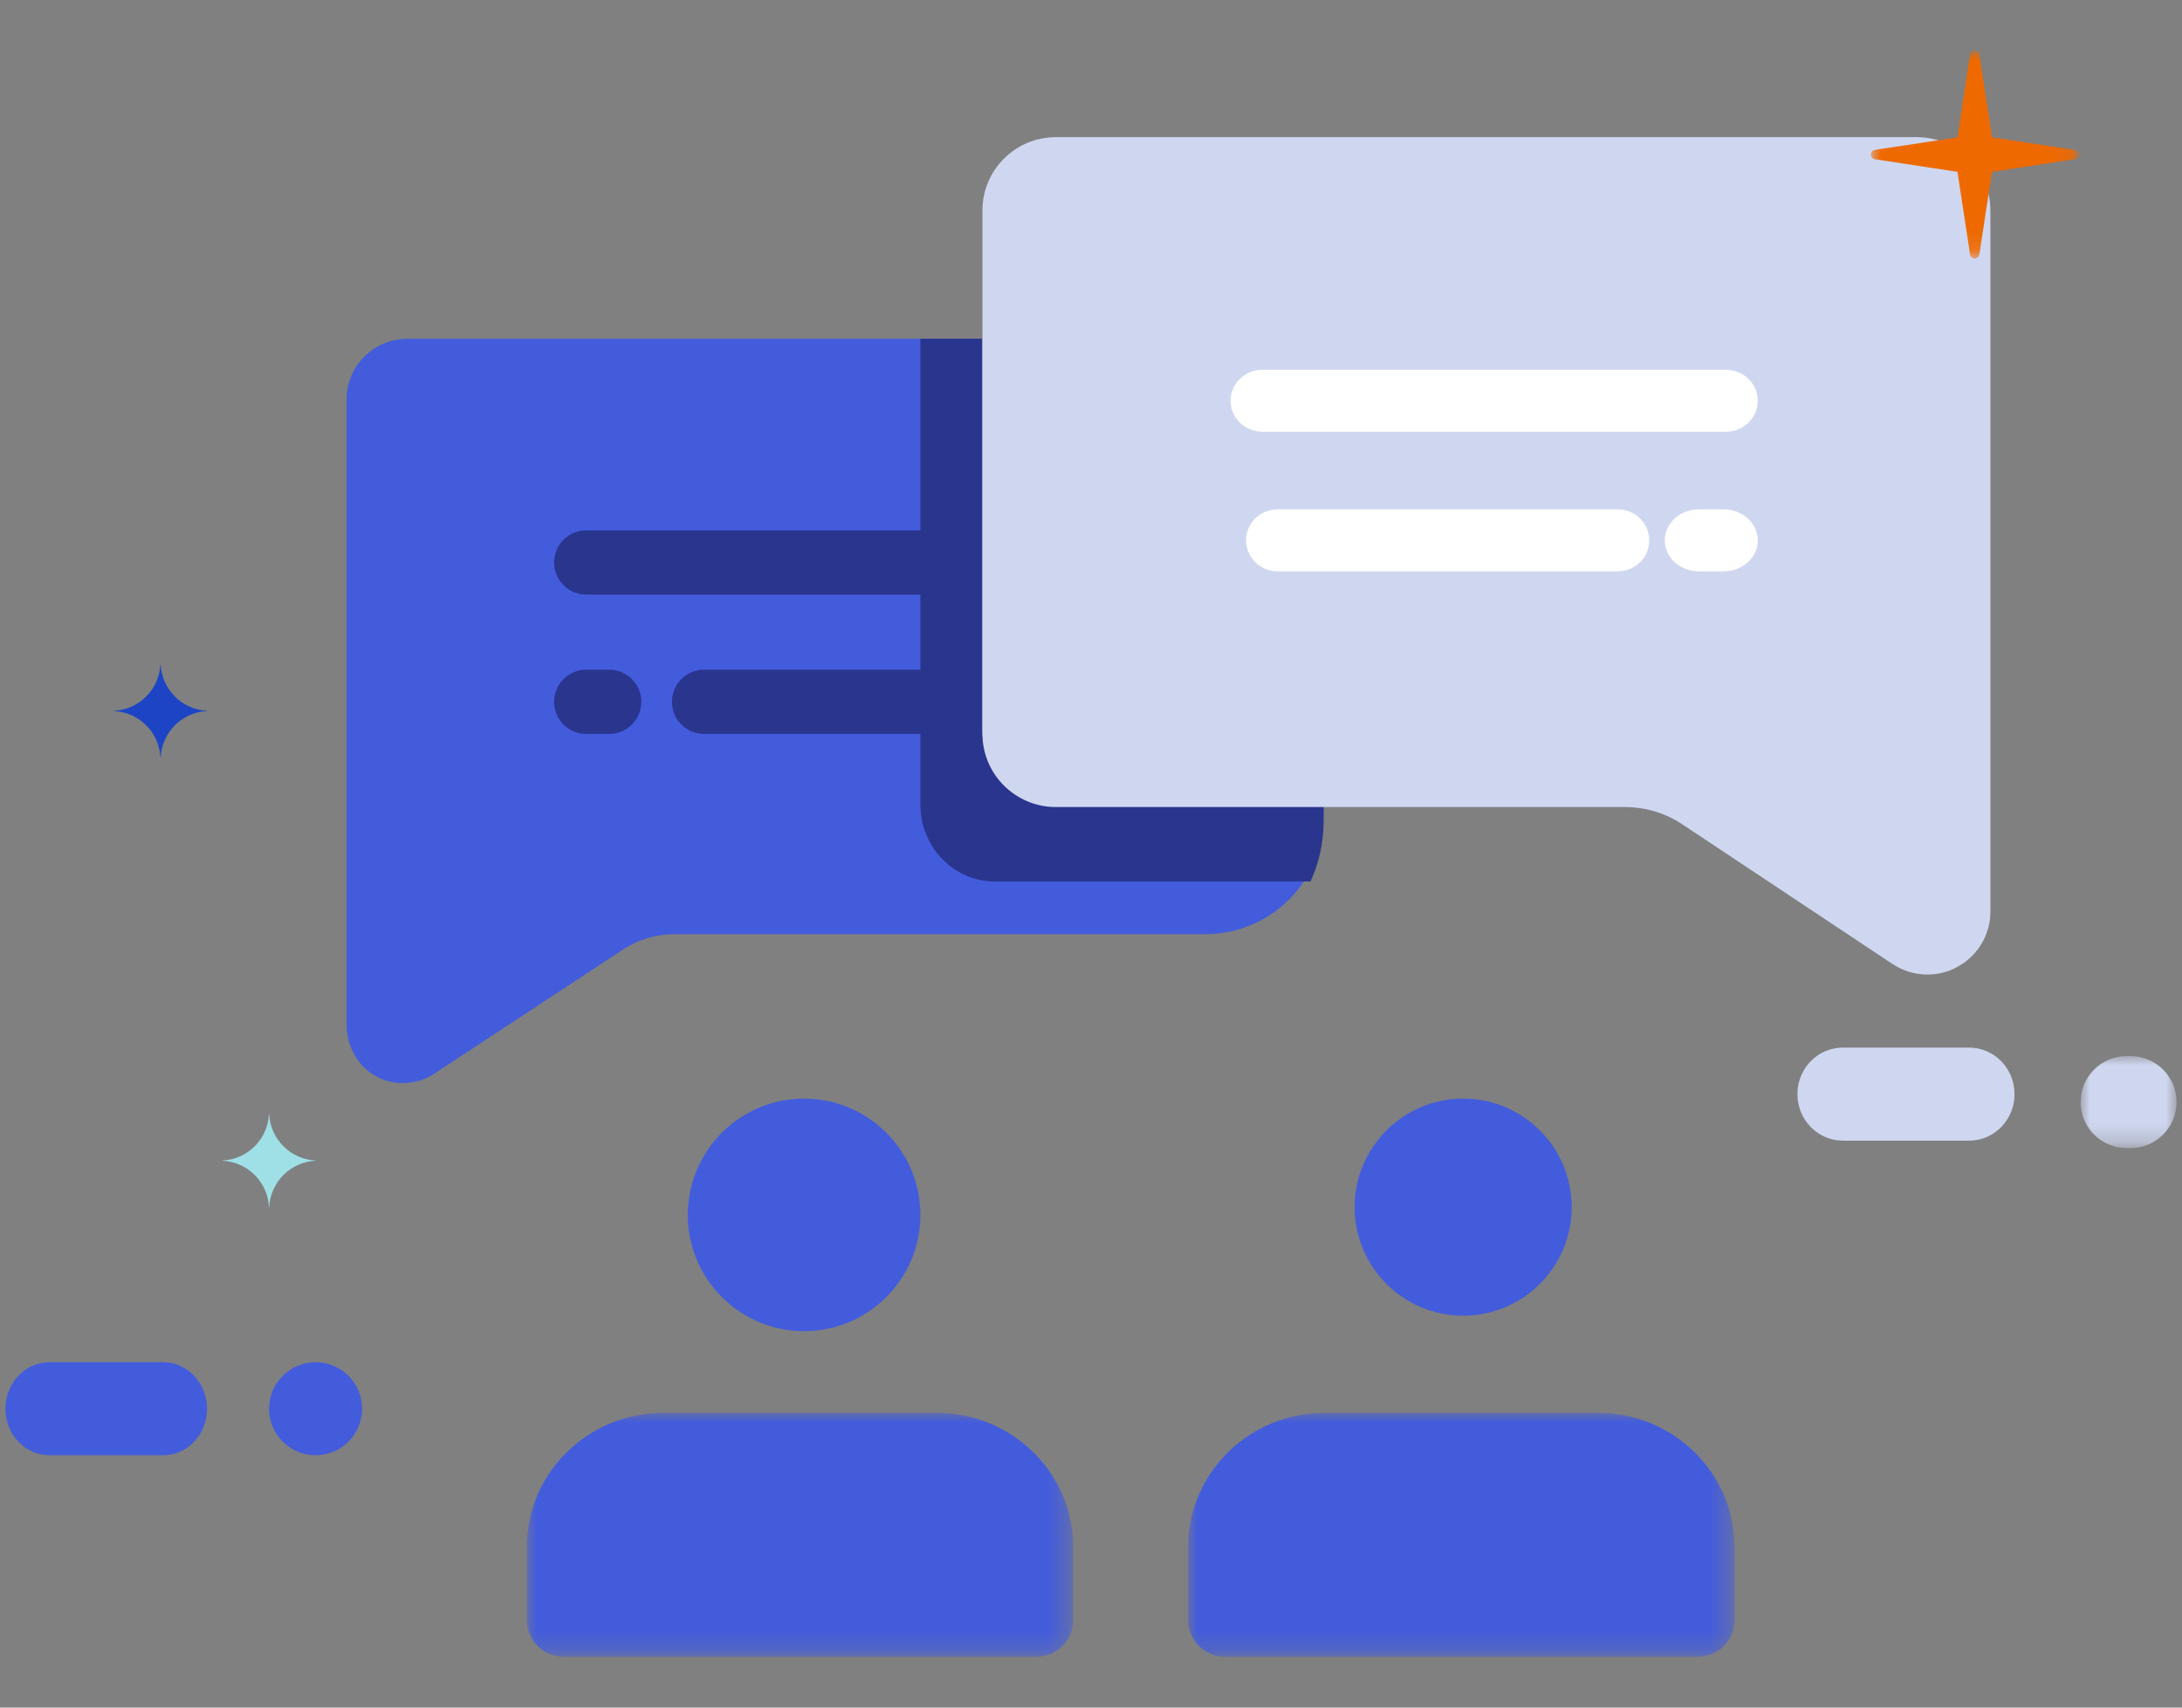
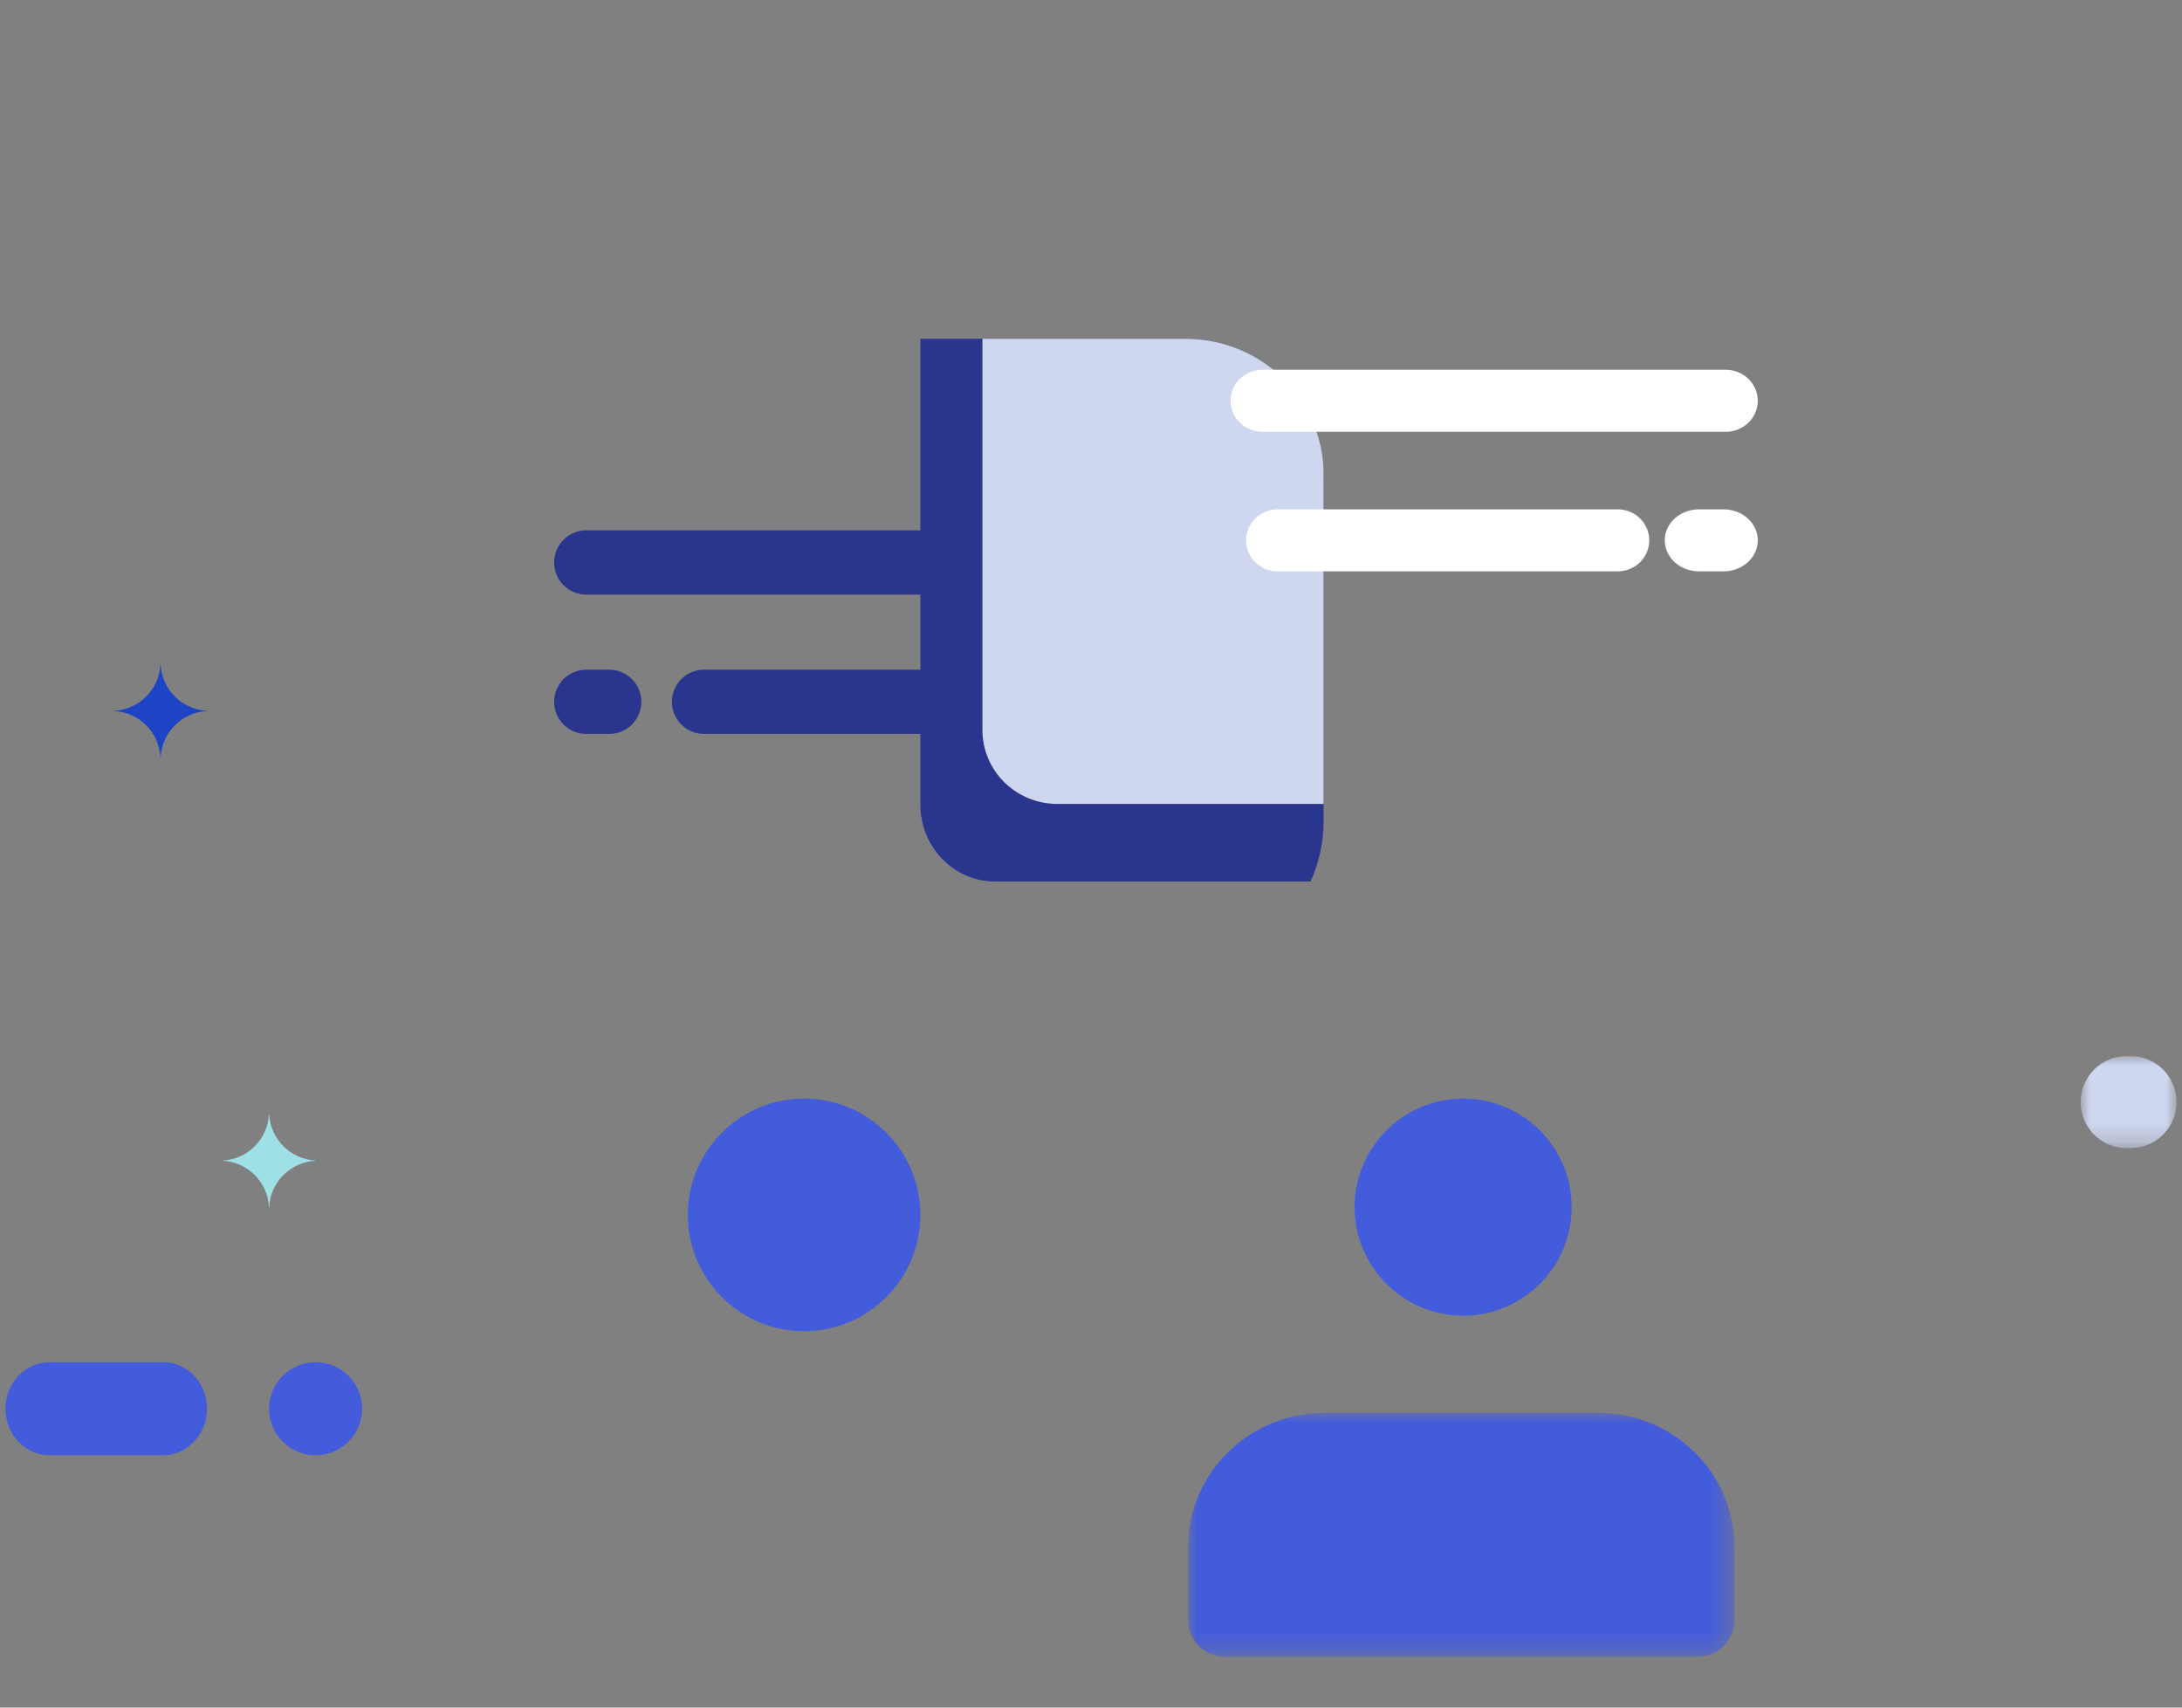
<svg xmlns="http://www.w3.org/2000/svg" version="1.1" id="Layer_1" x="0px" y="0px" width="115px" height="90px" viewBox="0 -2.5 115 90" enable-background="new 0 -2.5 115 90" xml:space="preserve">
  <rect x="0" y="-2.5" width="115" height="90" fill="#808080" stroke="none" />
  <g>
-     <path fill="#435CDC" d="M21.239,54.586c-0.504,0-1.002-0.123-1.457-0.38c-0.967-0.544-1.515-1.608-1.515-2.71V18.542   c0-1.761,1.441-3.188,3.219-3.188h41.092c3.966,0,7.18,3.184,7.18,7.111v18.078c0,3.422-2.801,6.196-6.254,6.196H35.538   c-0.979,0-1.941,0.29-2.721,0.82l-9.938,6.536C22.388,54.421,21.813,54.586,21.239,54.586z" />
    <path fill="#2A358E" d="M55.326,28.84H30.899c-0.936,0-1.694-0.759-1.694-1.694c0-0.936,0.758-1.694,1.694-1.694h24.427   c0.936,0,1.694,0.758,1.694,1.694C57.02,28.082,56.262,28.84,55.326,28.84z" />
    <path fill="#2A358E" d="M32.107,36.184h-1.208c-0.936,0-1.695-0.759-1.695-1.694c0-0.936,0.759-1.694,1.695-1.694h1.208   c0.936,0,1.694,0.758,1.694,1.694C33.801,35.425,33.043,36.184,32.107,36.184z" />
    <path fill="#2A358E" d="M55.326,36.184H37.107c-0.936,0-1.694-0.759-1.694-1.694c0-0.936,0.758-1.694,1.694-1.694h18.219   c0.937,0,1.694,0.758,1.694,1.694C57.02,35.425,56.262,36.184,55.326,36.184z" />
    <path fill="#2A358E" d="M62.518,15.354H48.508V39.91c0,2.237,1.761,4.051,3.934,4.051H69.07c0.438-0.959,0.688-2.028,0.688-3.159   V22.809C69.758,18.692,66.516,15.354,62.518,15.354z" />
    <path fill="#435CDC" d="M42.378,55.403c-3.379,0-6.129,2.749-6.129,6.13c0,3.379,2.75,6.129,6.129,6.129   c3.38,0,6.13-2.75,6.13-6.129C48.508,58.152,45.758,55.403,42.378,55.403z" />
    <defs>
      <filter id="Adobe_OpacityMaskFilter" filterUnits="userSpaceOnUse" x="27.765" y="71.965" width="28.799" height="12.861">
        <feColorMatrix type="matrix" values="1 0 0 0 0  0 1 0 0 0  0 0 1 0 0  0 0 0 1 0" />
      </filter>
    </defs>
    <mask maskUnits="userSpaceOnUse" x="27.765" y="71.965" width="28.799" height="12.861" id="mask0">
      <path fill="#FFFFFF" filter="url(#Adobe_OpacityMaskFilter)" d="M27.765,71.965h28.799v12.861H27.765V71.965z" />
    </mask>
    <g mask="url(#mask0)">
-       <path fill="#435CDC" d="M49.364,71.965H34.965c-3.972,0-7.2,3.172-7.2,7.074v3.857c0,1.065,0.88,1.93,1.964,1.93h24.871    c1.083,0,1.963-0.864,1.963-1.93v-3.857C56.564,75.137,53.336,71.965,49.364,71.965z" />
-     </g>
+       </g>
    <path fill="#435CDC" d="M77.114,55.403c-3.154,0-5.722,2.566-5.722,5.722c0,3.153,2.567,5.721,5.722,5.721   c3.153,0,5.721-2.567,5.721-5.721C82.835,57.97,80.268,55.403,77.114,55.403z" />
    <defs>
      <filter id="Adobe_OpacityMaskFilter_1_" filterUnits="userSpaceOnUse" x="62.617" y="71.965" width="28.799" height="12.861">
        <feColorMatrix type="matrix" values="1 0 0 0 0  0 1 0 0 0  0 0 1 0 0  0 0 0 1 0" />
      </filter>
    </defs>
    <mask maskUnits="userSpaceOnUse" x="62.617" y="71.965" width="28.799" height="12.861" id="mask1">
      <path fill="#FFFFFF" filter="url(#Adobe_OpacityMaskFilter_1_)" d="M62.617,71.965h28.799v12.861H62.617V71.965z" />
    </mask>
    <g mask="url(#mask1)">
      <path fill="#435CDC" d="M84.217,71.965h-14.4c-3.971,0-7.199,3.172-7.199,7.074v3.857c0,1.065,0.879,1.93,1.964,1.93h24.872    c1.084,0,1.963-0.864,1.963-1.93v-3.857C91.416,75.137,88.188,71.965,84.217,71.965z" />
    </g>
-     <path fill="#CFD7F0" d="M101.582,48.865c-0.646,0-1.283-0.191-1.842-0.557l-11.051-7.345c-0.911-0.609-1.969-0.927-3.066-0.927   H55.651c-2.139,0-3.873-1.729-3.873-3.861V8.591c0-2.132,1.734-3.862,3.873-3.862h45.378c2.139,0,3.873,1.73,3.873,3.862v36.963   c0,1.217-0.674,2.343-1.758,2.916C102.657,48.736,102.118,48.865,101.582,48.865z" />
    <path fill="#CFD7F0" d="M62.475,15.354H51.778v20.627c0,2.149,1.771,3.892,3.957,3.892h14.02c0.001-0.022,0.003-0.044,0.003-0.065   V22.518C69.758,18.562,66.498,15.354,62.475,15.354z" />
    <path fill="#9EE0E6" d="M14.188,56.221h-0.013c-0.063,1.322-1.123,2.381-2.445,2.445v0.013c1.322,0.064,2.382,1.122,2.445,2.445   h0.013c0.064-1.323,1.123-2.381,2.446-2.445v-0.013C15.311,58.602,14.252,57.543,14.188,56.221z" />
    <path fill="#1D44C5" d="M8.466,32.518H8.454c-0.064,1.322-1.123,2.381-2.446,2.445v0.013c1.323,0.064,2.381,1.123,2.446,2.446   h0.012c0.064-1.323,1.123-2.381,2.446-2.446v-0.013C9.589,34.899,8.53,33.84,8.466,32.518z" />
    <path fill="#435CDC" d="M8.595,74.201H2.604c-1.279,0-2.317-1.098-2.317-2.452c0-1.354,1.038-2.452,2.317-2.452h5.991   c1.28,0,2.317,1.099,2.317,2.452C10.912,73.104,9.875,74.201,8.595,74.201z" />
    <path fill="#435CDC" d="M16.633,74.201c-1.354,0-2.452-1.098-2.452-2.452c0-1.354,1.097-2.452,2.452-2.452s2.452,1.099,2.452,2.452   C19.085,73.104,17.988,74.201,16.633,74.201z" />
-     <path fill="#CFD7F0" d="M103.781,57.619h-6.656c-1.322,0-2.394-1.098-2.394-2.452c0-1.354,1.071-2.452,2.394-2.452h6.656   c1.322,0,2.393,1.099,2.393,2.452C106.174,56.521,105.104,57.619,103.781,57.619z" />
    <defs>
      <filter id="Adobe_OpacityMaskFilter_2_" filterUnits="userSpaceOnUse" x="109.658" y="53.164" width="5.055" height="4.847">
        <feColorMatrix type="matrix" values="1 0 0 0 0  0 1 0 0 0  0 0 1 0 0  0 0 0 1 0" />
      </filter>
    </defs>
    <mask maskUnits="userSpaceOnUse" x="109.658" y="53.164" width="5.055" height="4.847" id="mask2">
      <path fill="#FFFFFF" filter="url(#Adobe_OpacityMaskFilter_2_)" d="M109.658,53.164h5.055v4.847h-5.055V53.164z" />
    </mask>
    <g mask="url(#mask2)">
      <path fill="#CFD7F0" d="M112.289,58.011h-0.208c-1.339,0-2.423-1.085-2.423-2.424c0-1.338,1.084-2.423,2.423-2.423h0.208    c1.339,0,2.424,1.085,2.424,2.423C114.713,56.926,113.628,58.011,112.289,58.011z" />
    </g>
    <path fill="#FFFFFF" d="M66.548,20.258H90.95c0.935,0,1.692-0.732,1.692-1.635s-0.758-1.634-1.692-1.634H66.548   c-0.936,0-1.693,0.731-1.693,1.634S65.612,20.258,66.548,20.258z" />
    <path fill="#FFFFFF" d="M89.547,27.614h1.289c0.998,0,1.807-0.732,1.807-1.635c0-0.903-0.809-1.634-1.807-1.634h-1.289   c-0.998,0-1.808,0.731-1.808,1.634C87.739,26.882,88.549,27.614,89.547,27.614z" />
    <path fill="#FFFFFF" d="M67.338,27.614h17.918c0.92,0,1.666-0.732,1.666-1.635c0-0.903-0.746-1.634-1.666-1.634H67.338   c-0.92,0-1.666,0.731-1.666,1.634C65.672,26.882,66.418,27.614,67.338,27.614z" />
    <defs>
      <filter id="Adobe_OpacityMaskFilter_3_" filterUnits="userSpaceOnUse" x="98.602" y="0.174" width="10.947" height="10.948">
        <feColorMatrix type="matrix" values="1 0 0 0 0  0 1 0 0 0  0 0 1 0 0  0 0 0 1 0" />
      </filter>
    </defs>
    <mask maskUnits="userSpaceOnUse" x="98.602" y="0.174" width="10.947" height="10.948" id="mask3">
-       <path fill="#FFFFFF" filter="url(#Adobe_OpacityMaskFilter_3_)" d="M98.602,0.175h10.947v10.947H98.602V0.175z" />
-     </mask>
+       </mask>
    <g mask="url(#mask3)">
      <path fill="#EE6900" d="M104.08,0.174c-0.124-0.002-0.23,0.088-0.251,0.211l-0.397,2.612l-0.266,1.742l-1.74,0.265l-2.613,0.397    c-0.136,0.021-0.229,0.148-0.208,0.284c0.018,0.107,0.101,0.192,0.208,0.208l2.613,0.398l1.74,0.265l0.266,1.742l0.397,2.612    c0.022,0.136,0.147,0.229,0.284,0.208c0.107-0.017,0.191-0.101,0.208-0.208l0.397-2.612l0.266-1.742l1.74-0.265h0.002l2.61-0.398    c0.136-0.021,0.229-0.147,0.209-0.283c-0.016-0.108-0.101-0.192-0.209-0.209l-2.61-0.397l-1.742-0.265l-0.266-1.742l-0.397-2.612    C104.305,0.266,104.202,0.177,104.08,0.174z" />
    </g>
  </g>
</svg>